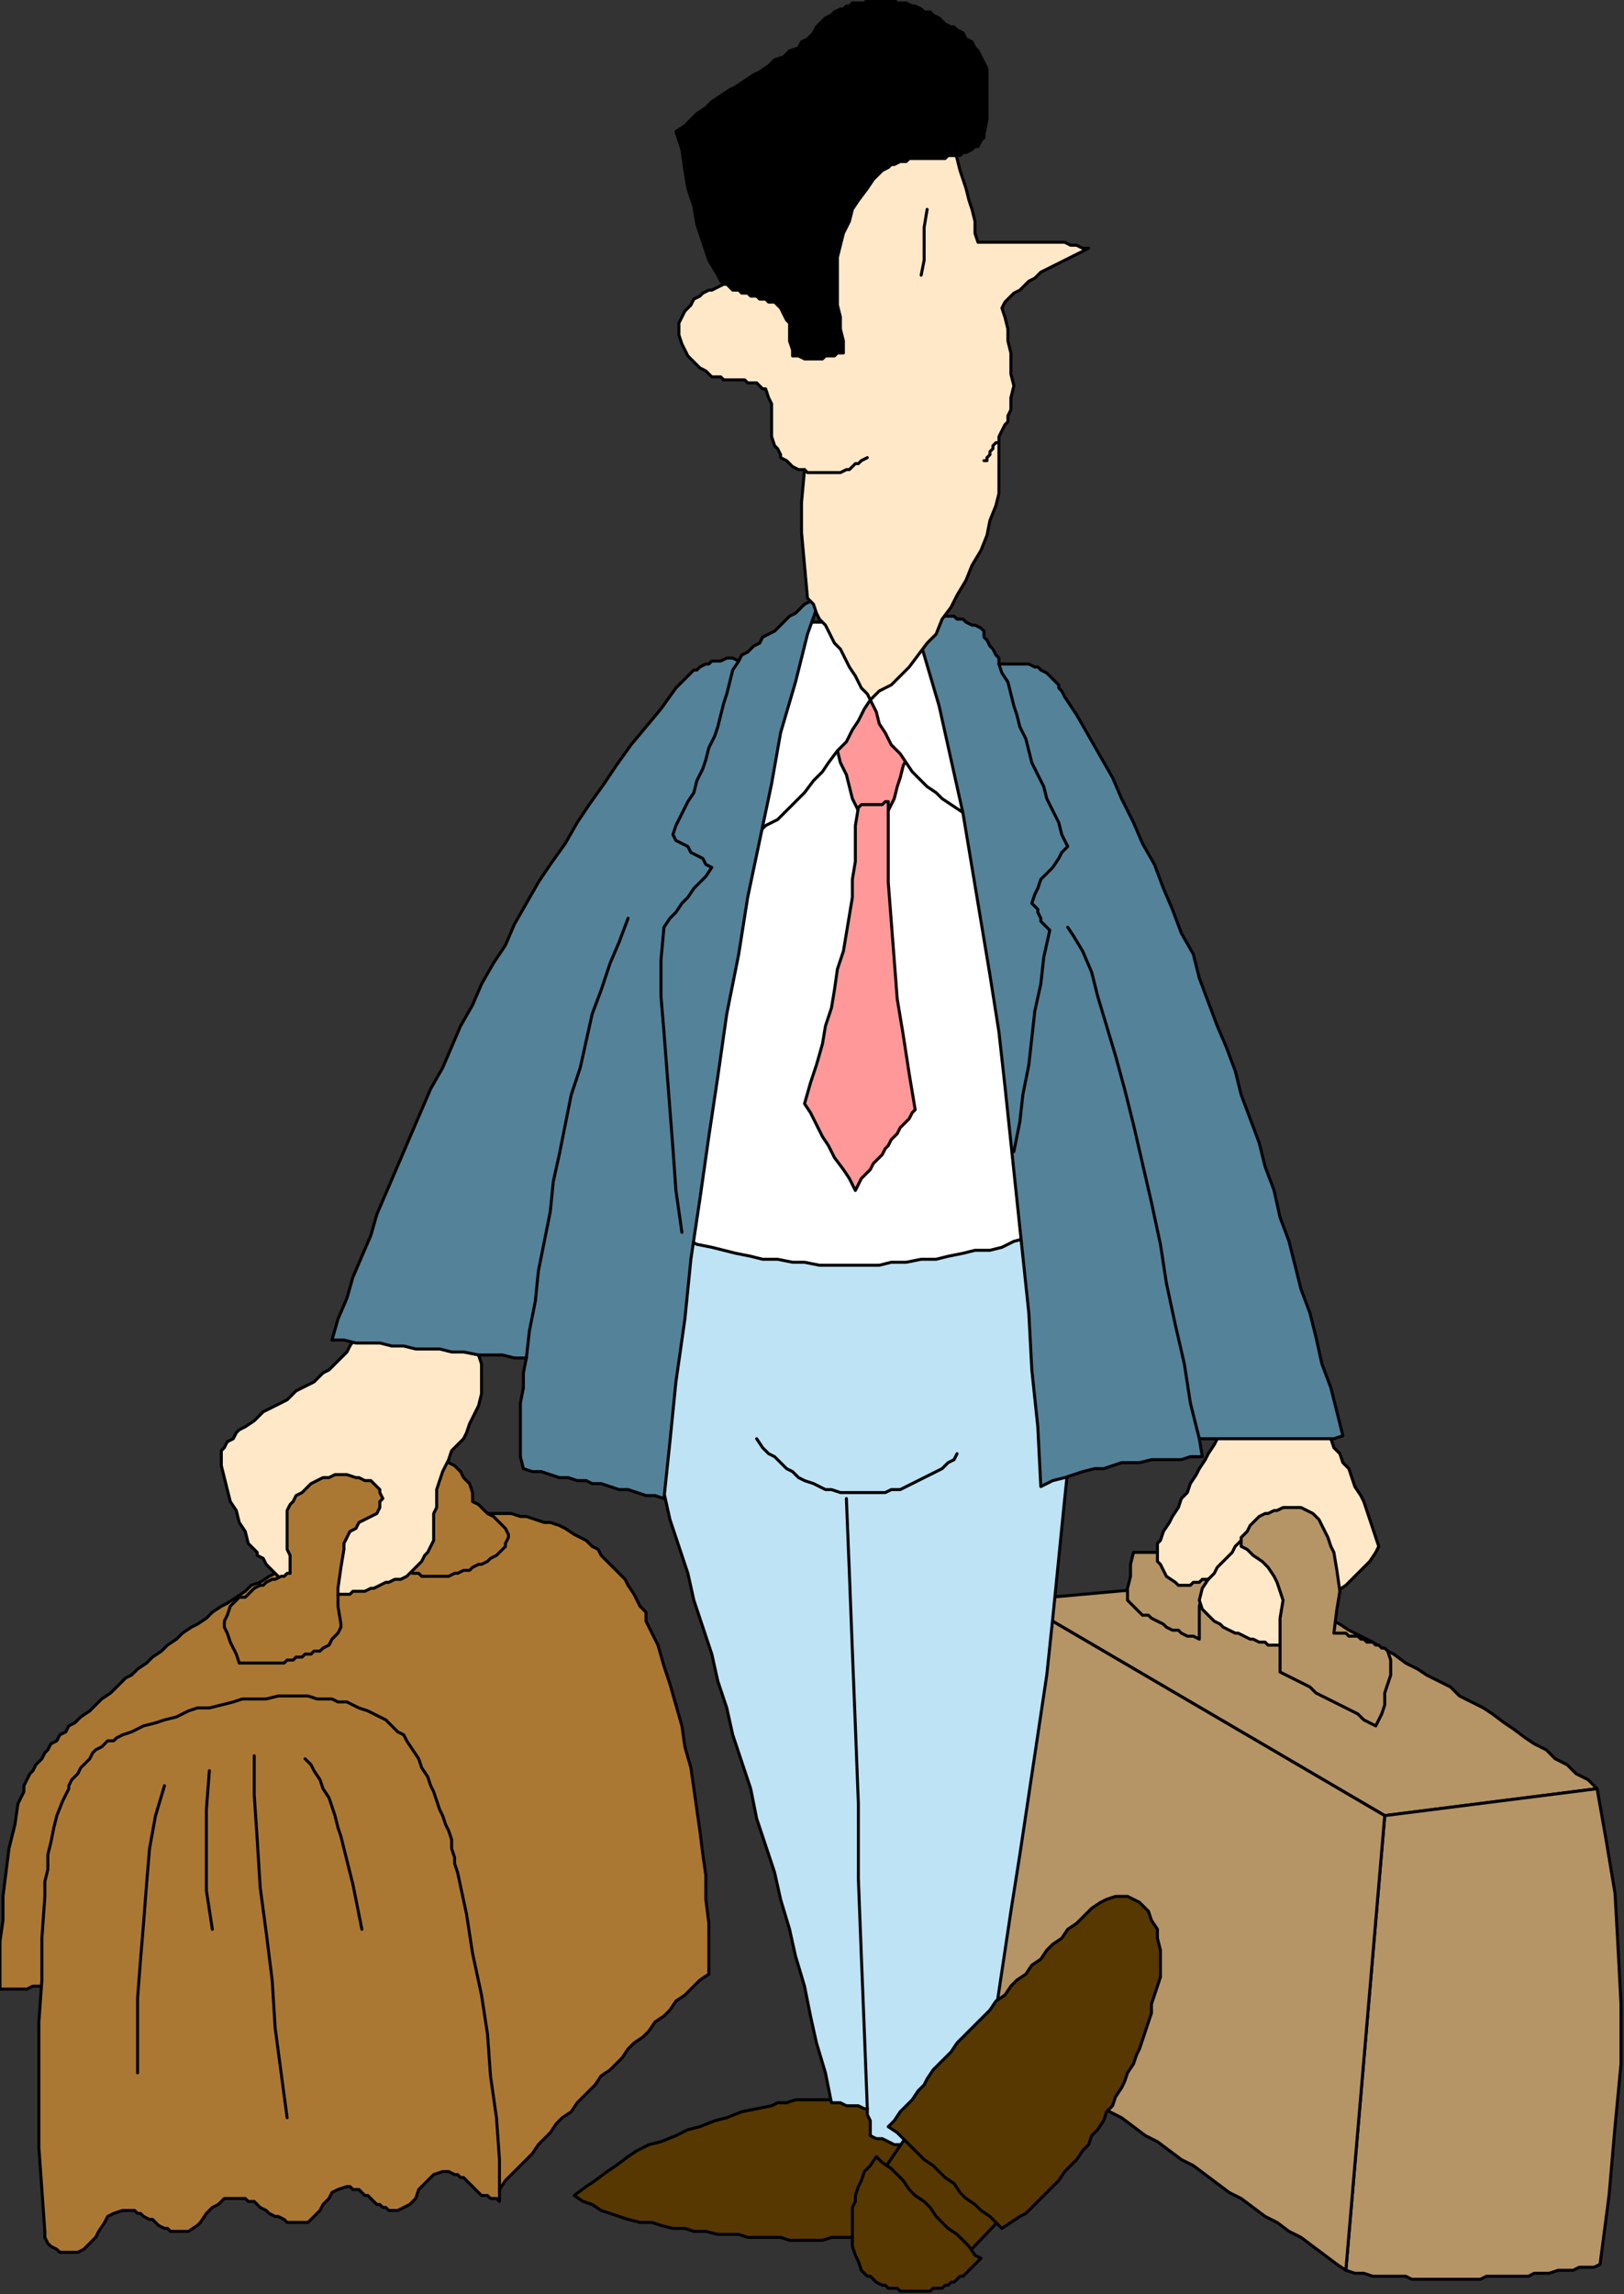
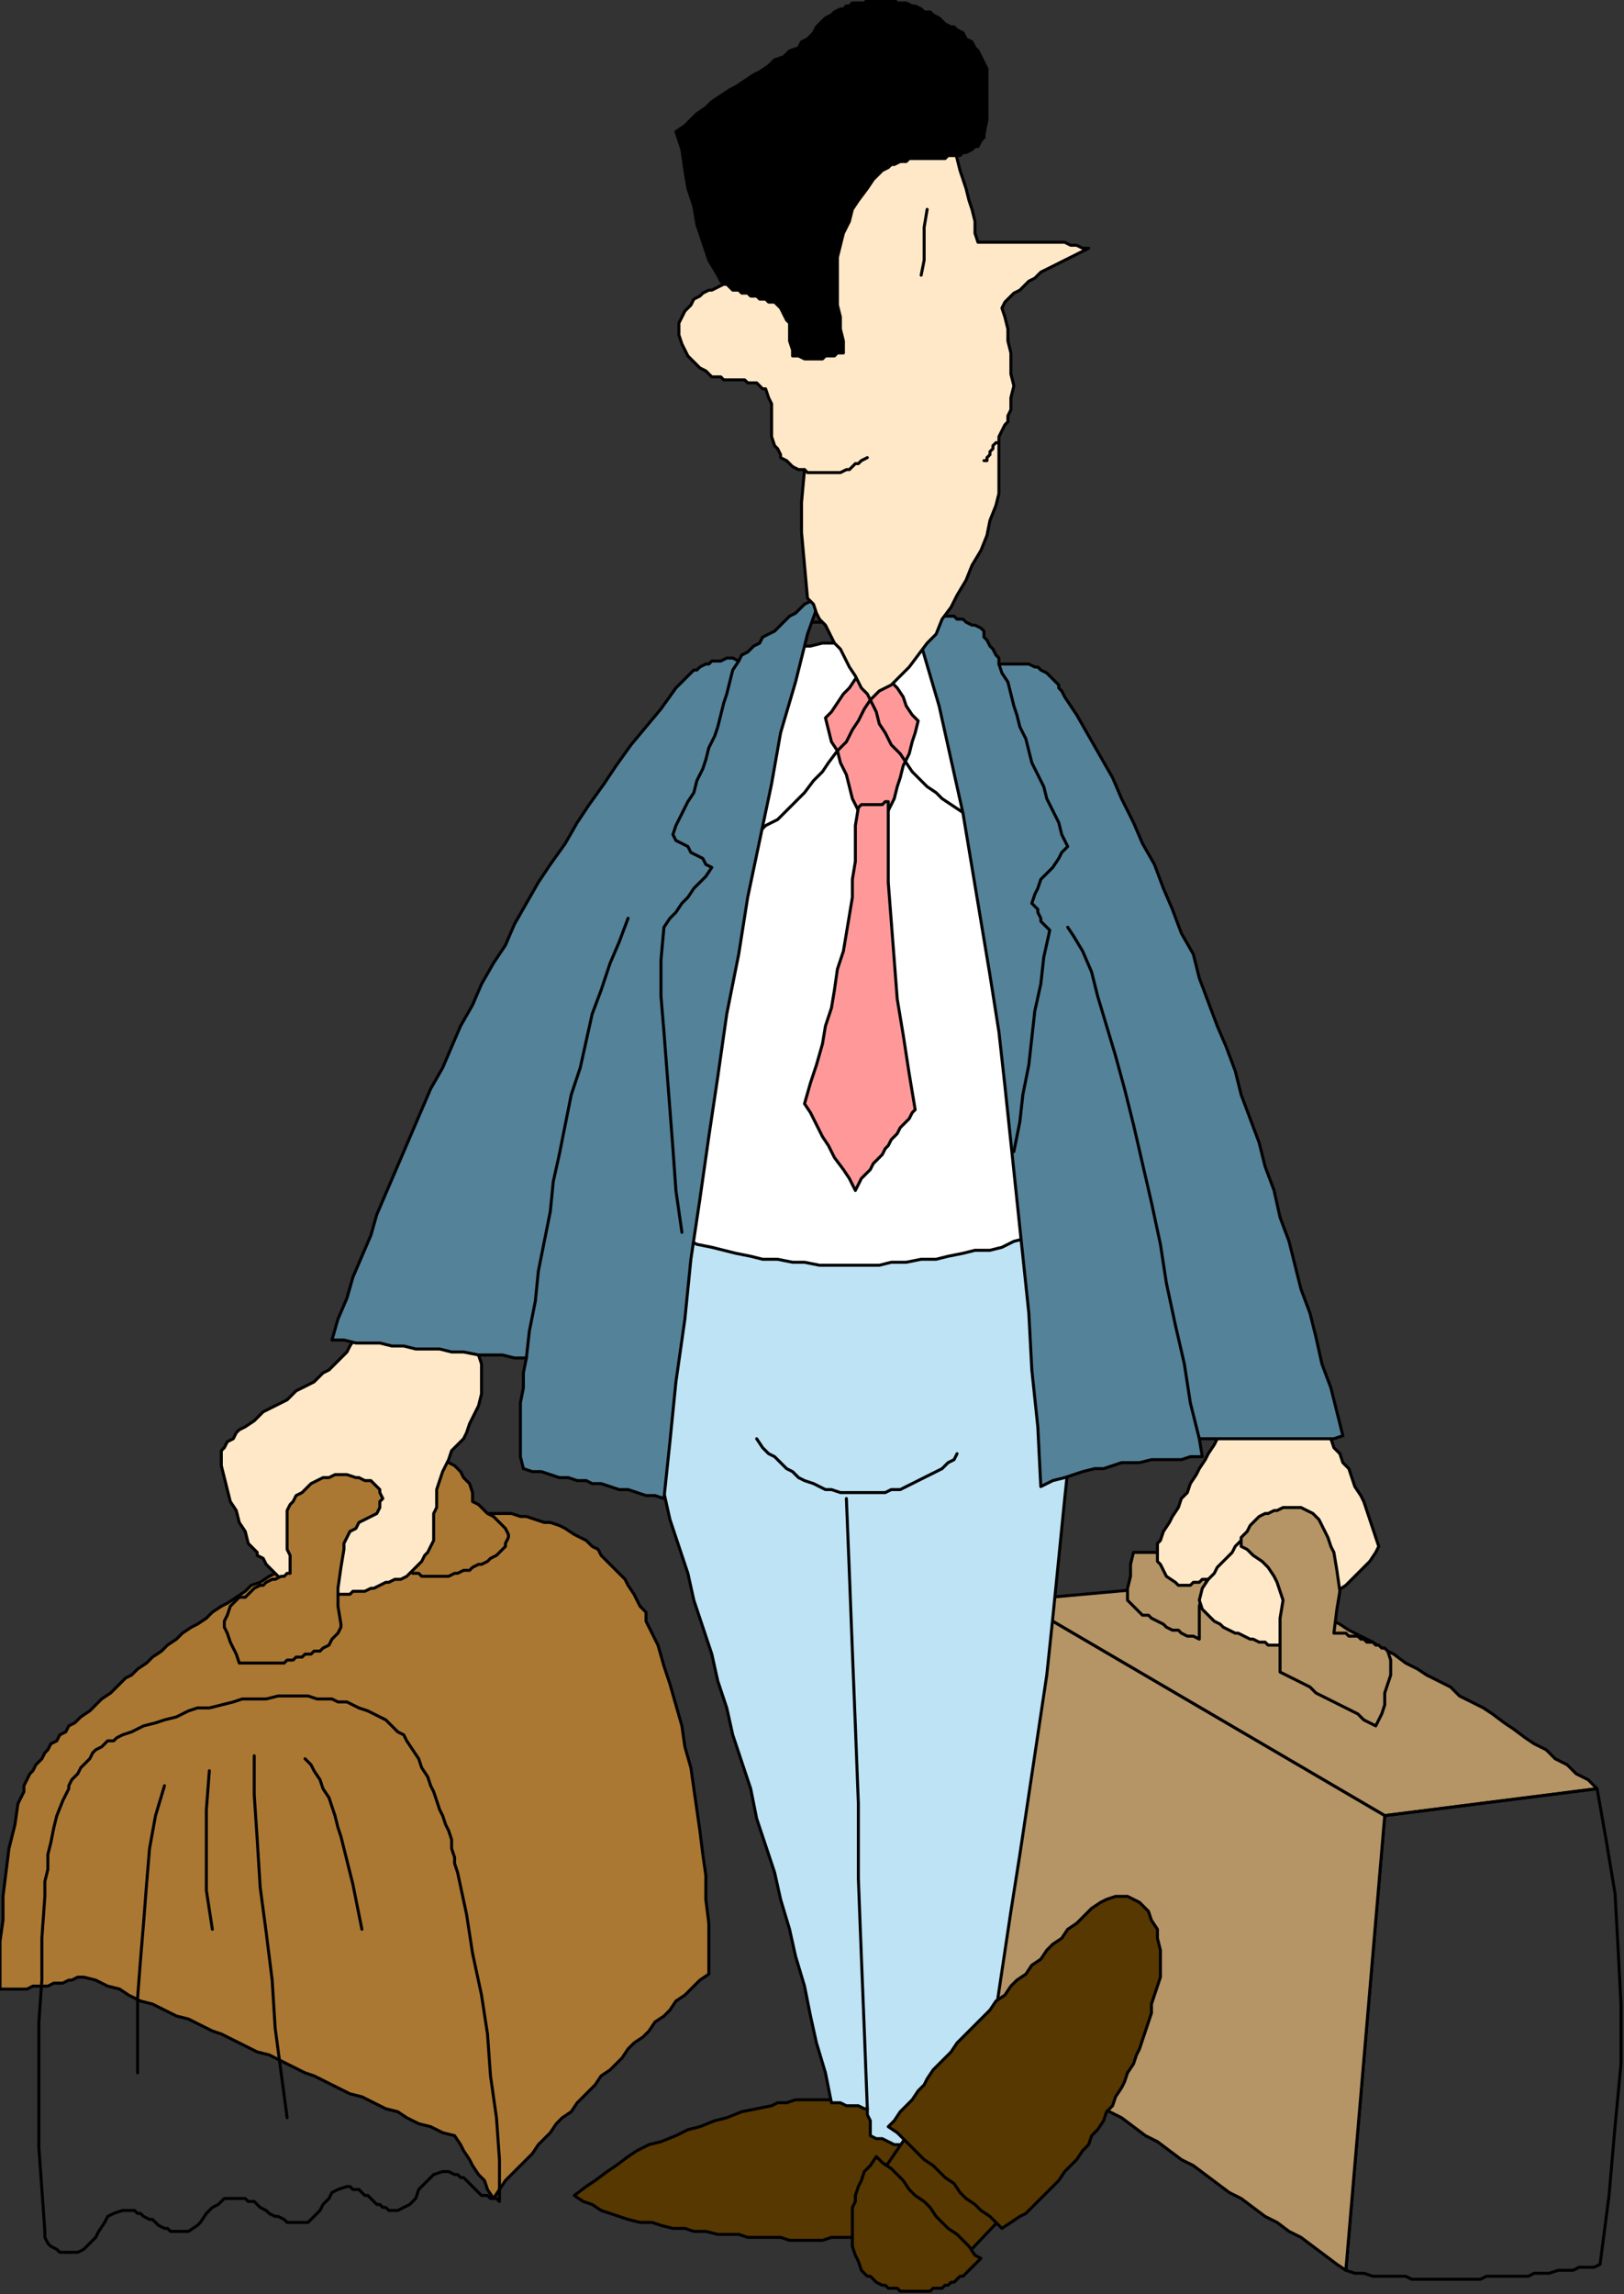
<svg xmlns="http://www.w3.org/2000/svg" xmlns:ns1="http://sodipodi.sourceforge.net/DTD/sodipodi-0.dtd" xmlns:ns2="http://www.inkscape.org/namespaces/inkscape" version="1.0" width="143.669mm" height="202.935mm" id="svg129" ns1:docname="CMEN127.WMF">
  <rect width="100%" height="100%" fill="#333333" stroke="none" />
  <ns1:namedview pagecolor="#ffffff" bordercolor="#666666" borderopacity="1" objecttolerance="10" gridtolerance="10" guidetolerance="10" ns2:pageopacity="0" ns2:pageshadow="2" ns2:window-width="640" ns2:window-height="480" id="namedview131" />
  <defs id="defs3">
    <pattern id="WMFhbasepattern" patternUnits="userSpaceOnUse" width="6" height="6" x="0" y="0" />
  </defs>
  <path style="fill:#b59466;fill-rule:evenodd;fill-opacity:1;stroke:none;" d="  M 534,598   L 463,607   L 340,535   L 418,528   L 421,530   L 425,532   L 429,533   L 433,535   L 436,537   L 440,539   L 444,541   L 448,543   L 451,545   L 455,547   L 459,549   L 462,551   L 466,553   L 470,556   L 474,558   L 477,560   L 481,562   L 485,564   L 488,567   L 492,569   L 496,571   L 499,573   L 503,576   L 506,578   L 510,581   L 513,583   L 517,585   L 520,588   L 524,590   L 527,593   L 531,595   L 534,598  z " id="path5" />
  <path style="fill:none;stroke:#000000;stroke-width:1px;stroke-linecap:round;stroke-linejoin:round;stroke-miterlimit:4;stroke-dasharray:none;stroke-opacity:1;" d="  M 534,598   L 463,607   L 340,535   L 418,528   L 421,530   L 425,532   L 429,533   L 433,535   L 436,537   L 440,539   L 444,541   L 448,543   L 451,545   L 455,547   L 459,549   L 462,551   L 466,553   L 470,556   L 474,558   L 477,560   L 481,562   L 485,564   L 488,567   L 492,569   L 496,571   L 499,573   L 503,576   L 506,578   L 510,581   L 513,583   L 517,585   L 520,588   L 524,590   L 527,593   L 531,595   L 534,598  " id="path7" />
-   <path style="fill:#b59466;fill-rule:evenodd;fill-opacity:1;stroke:none;" d="  M 534,598   L 463,607   L 450,759   L 453,760   L 456,760   L 459,761   L 461,761   L 464,761   L 467,761   L 470,761   L 472,762   L 475,762   L 478,762   L 481,762   L 484,762   L 486,762   L 489,762   L 492,762   L 495,762   L 497,761   L 500,761   L 503,761   L 505,761   L 508,761   L 511,761   L 513,760   L 516,760   L 518,760   L 521,759   L 523,759   L 526,759   L 528,758   L 531,758   L 533,758   L 535,757   L 538,734   L 540,711   L 542,690   L 542,670   L 541,651   L 540,633   L 537,615   L 534,598  z " id="path9" />
  <path style="fill:none;stroke:#000000;stroke-width:1px;stroke-linecap:round;stroke-linejoin:round;stroke-miterlimit:4;stroke-dasharray:none;stroke-opacity:1;" d="  M 534,598   L 463,607   L 450,759   L 453,760   L 456,760   L 459,761   L 461,761   L 464,761   L 467,761   L 470,761   L 472,762   L 475,762   L 478,762   L 481,762   L 484,762   L 486,762   L 489,762   L 492,762   L 495,762   L 497,761   L 500,761   L 503,761   L 505,761   L 508,761   L 511,761   L 513,760   L 516,760   L 518,760   L 521,759   L 523,759   L 526,759   L 528,758   L 531,758   L 533,758   L 535,757   L 538,734   L 540,711   L 542,690   L 542,670   L 541,651   L 540,633   L 537,615   L 534,598  " id="path11" />
-   <path style="fill:#b59466;fill-rule:evenodd;fill-opacity:1;stroke:none;" d="  M 340,535   L 463,607   L 450,759   L 447,757   L 443,754   L 439,751   L 435,748   L 431,746   L 427,743   L 423,741   L 419,738   L 415,735   L 411,733   L 407,730   L 403,727   L 399,724   L 395,722   L 391,719   L 387,716   L 383,714   L 379,711   L 375,708   L 371,706   L 367,703   L 363,700   L 359,697   L 356,694   L 352,691   L 348,689   L 344,686   L 341,683   L 337,680   L 333,677   L 330,674   L 326,671   L 340,535  z " id="path13" />
+   <path style="fill:#b59466;fill-rule:evenodd;fill-opacity:1;stroke:none;" d="  M 340,535   L 463,607   L 450,759   L 447,757   L 443,754   L 439,751   L 435,748   L 431,746   L 427,743   L 423,741   L 419,738   L 415,735   L 411,733   L 407,730   L 403,727   L 399,724   L 395,722   L 387,716   L 383,714   L 379,711   L 375,708   L 371,706   L 367,703   L 363,700   L 359,697   L 356,694   L 352,691   L 348,689   L 344,686   L 341,683   L 337,680   L 333,677   L 330,674   L 326,671   L 340,535  z " id="path13" />
  <path style="fill:none;stroke:#000000;stroke-width:1px;stroke-linecap:round;stroke-linejoin:round;stroke-miterlimit:4;stroke-dasharray:none;stroke-opacity:1;" d="  M 340,535   L 463,607   L 450,759   L 447,757   L 443,754   L 439,751   L 435,748   L 431,746   L 427,743   L 423,741   L 419,738   L 415,735   L 411,733   L 407,730   L 403,727   L 399,724   L 395,722   L 391,719   L 387,716   L 383,714   L 379,711   L 375,708   L 371,706   L 367,703   L 363,700   L 359,697   L 356,694   L 352,691   L 348,689   L 344,686   L 341,683   L 337,680   L 333,677   L 330,674   L 326,671   L 340,535  " id="path15" />
  <path style="fill:#b59466;fill-rule:evenodd;fill-opacity:1;stroke:none;" d="  M 379,519   L 378,523   L 378,527   L 377,531   L 377,535   L 378,536   L 379,537   L 380,538   L 381,539   L 382,540   L 384,540   L 385,541   L 387,542   L 389,543   L 390,544   L 392,545   L 394,545   L 395,546   L 397,547   L 399,547   L 401,548   L 401,544   L 401,540   L 401,537   L 402,533   L 403,530   L 404,526   L 406,523   L 408,519   L 406,519   L 404,519   L 402,519   L 401,519   L 399,519   L 397,519   L 396,519   L 394,519   L 392,519   L 391,519   L 389,519   L 387,519   L 385,519   L 383,519   L 381,519   L 379,519  z " id="path17" />
  <path style="fill:none;stroke:#000000;stroke-width:1px;stroke-linecap:round;stroke-linejoin:round;stroke-miterlimit:4;stroke-dasharray:none;stroke-opacity:1;" d="  M 379,519   L 378,523   L 378,527   L 377,531   L 377,535   L 378,536   L 379,537   L 380,538   L 381,539   L 382,540   L 384,540   L 385,541   L 387,542   L 389,543   L 390,544   L 392,545   L 394,545   L 395,546   L 397,547   L 399,547   L 401,548   L 401,544   L 401,540   L 401,537   L 402,533   L 403,530   L 404,526   L 406,523   L 408,519   L 406,519   L 404,519   L 402,519   L 401,519   L 399,519   L 397,519   L 396,519   L 394,519   L 392,519   L 391,519   L 389,519   L 387,519   L 385,519   L 383,519   L 381,519   L 379,519  " id="path19" />
  <path style="fill:#ffe8c7;fill-rule:evenodd;fill-opacity:1;stroke:none;" d="  M 412,473   L 410,476   L 409,478   L 407,481   L 406,483   L 404,486   L 403,488   L 401,491   L 400,493   L 398,496   L 397,499   L 395,501   L 394,504   L 392,507   L 391,509   L 389,512   L 388,515   L 387,516   L 387,518   L 387,520   L 387,522   L 388,523   L 389,525   L 390,527   L 393,529   L 394,530   L 395,530   L 396,530   L 398,530   L 399,529   L 401,529   L 402,528   L 404,528   L 402,531   L 401,535   L 402,538   L 404,540   L 405,541   L 406,542   L 408,543   L 409,544   L 411,545   L 413,546   L 414,546   L 416,547   L 418,548   L 419,548   L 421,549   L 423,549   L 424,550   L 426,550   L 427,550   L 429,550   L 431,548   L 433,546   L 435,544   L 437,542   L 439,540   L 441,538   L 443,536   L 445,534   L 447,532   L 450,530   L 452,528   L 454,526   L 456,524   L 458,522   L 460,519   L 461,517   L 460,514   L 459,511   L 458,508   L 457,505   L 456,502   L 455,500   L 453,497   L 452,494   L 451,491   L 449,489   L 448,486   L 446,484   L 445,481   L 444,479   L 442,476   L 441,474   L 439,474   L 437,474   L 435,474   L 433,474   L 431,474   L 430,474   L 428,474   L 426,474   L 424,474   L 422,474   L 421,474   L 419,473   L 417,473   L 415,473   L 413,473   L 412,473  z " id="path21" />
  <path style="fill:none;stroke:#000000;stroke-width:1px;stroke-linecap:round;stroke-linejoin:round;stroke-miterlimit:4;stroke-dasharray:none;stroke-opacity:1;" d="  M 412,473   L 410,476   L 409,478   L 407,481   L 406,483   L 404,486   L 403,488   L 401,491   L 400,493   L 398,496   L 397,499   L 395,501   L 394,504   L 392,507   L 391,509   L 389,512   L 388,515   L 387,516   L 387,518   L 387,520   L 387,522   L 388,523   L 389,525   L 390,527   L 393,529   L 394,530   L 395,530   L 396,530   L 398,530   L 399,529   L 401,529   L 402,528   L 404,528   L 402,531   L 401,535   L 402,538   L 404,540   L 405,541   L 406,542   L 408,543   L 409,544   L 411,545   L 413,546   L 414,546   L 416,547   L 418,548   L 419,548   L 421,549   L 423,549   L 424,550   L 426,550   L 427,550   L 429,550   L 431,548   L 433,546   L 435,544   L 437,542   L 439,540   L 441,538   L 443,536   L 445,534   L 447,532   L 450,530   L 452,528   L 454,526   L 456,524   L 458,522   L 460,519   L 461,517   L 460,514   L 459,511   L 458,508   L 457,505   L 456,502   L 455,500   L 453,497   L 452,494   L 451,491   L 449,489   L 448,486   L 446,484   L 445,481   L 444,479   L 442,476   L 441,474   L 439,474   L 437,474   L 435,474   L 433,474   L 431,474   L 430,474   L 428,474   L 426,474   L 424,474   L 422,474   L 421,474   L 419,473   L 417,473   L 415,473   L 413,473   L 412,473  " id="path23" />
  <path style="fill:none;stroke:#000000;stroke-width:1px;stroke-linecap:round;stroke-linejoin:round;stroke-miterlimit:4;stroke-dasharray:none;stroke-opacity:1;" d="  M 421,509   L 420,510   L 419,511   L 418,513   L 416,514   L 415,515   L 414,516   L 413,517   L 412,519   L 411,520   L 410,521   L 409,522   L 408,523   L 407,524   L 406,526   L 405,527   L 404,528  " id="path25" />
  <path style="fill:#b59466;fill-rule:evenodd;fill-opacity:1;stroke:none;" d="  M 460,577   L 462,573   L 463,570   L 463,566   L 464,563   L 465,560   L 465,557   L 465,555   L 464,552   L 463,551   L 463,551   L 462,551   L 461,550   L 460,550   L 459,549   L 458,549   L 457,549   L 456,548   L 455,548   L 454,547   L 452,547   L 451,547   L 450,546   L 448,546   L 446,546   L 447,538   L 448,532   L 447,525   L 446,519   L 445,517   L 444,514   L 443,512   L 442,510   L 441,508   L 439,506   L 437,505   L 435,504   L 433,504   L 431,504   L 429,504   L 427,505   L 426,505   L 424,506   L 423,506   L 421,507   L 420,508   L 419,509   L 418,510   L 417,512   L 416,513   L 415,514   L 415,516   L 415,517   L 417,518   L 419,520   L 422,522   L 424,524   L 426,527   L 427,529   L 428,532   L 429,535   L 428,541   L 428,547   L 428,553   L 428,559   L 430,560   L 432,561   L 434,562   L 436,563   L 438,564   L 440,566   L 442,567   L 444,568   L 446,569   L 448,570   L 450,571   L 452,572   L 454,573   L 456,575   L 458,576   L 460,577  z " id="path27" />
  <path style="fill:none;stroke:#000000;stroke-width:1px;stroke-linecap:round;stroke-linejoin:round;stroke-miterlimit:4;stroke-dasharray:none;stroke-opacity:1;" d="  M 460,577   L 462,573   L 463,570   L 463,566   L 464,563   L 465,560   L 465,557   L 465,555   L 464,552   L 463,551   L 463,551   L 462,551   L 461,550   L 460,550   L 459,549   L 458,549   L 457,549   L 456,548   L 455,548   L 454,547   L 452,547   L 451,547   L 450,546   L 448,546   L 446,546   L 447,538   L 448,532   L 447,525   L 446,519   L 445,517   L 444,514   L 443,512   L 442,510   L 441,508   L 439,506   L 437,505   L 435,504   L 433,504   L 431,504   L 429,504   L 427,505   L 426,505   L 424,506   L 423,506   L 421,507   L 420,508   L 419,509   L 418,510   L 417,512   L 416,513   L 415,514   L 415,516   L 415,517   L 417,518   L 419,520   L 422,522   L 424,524   L 426,527   L 427,529   L 428,532   L 429,535   L 428,541   L 428,547   L 428,553   L 428,559   L 430,560   L 432,561   L 434,562   L 436,563   L 438,564   L 440,566   L 442,567   L 444,568   L 446,569   L 448,570   L 450,571   L 452,572   L 454,573   L 456,575   L 458,576   L 460,577  " id="path29" />
  <path style="fill:#ab7833;fill-rule:evenodd;fill-opacity:1;stroke:none;" d="  M 0,665   L 0,657   L 0,649   L 1,642   L 1,634   L 2,626   L 3,618   L 5,610   L 6,603   L 7,601   L 8,599   L 8,597   L 9,595   L 10,593   L 11,592   L 12,590   L 14,588   L 15,586   L 16,585   L 17,583   L 19,582   L 20,580   L 22,579   L 23,577   L 25,576   L 27,574   L 30,572   L 32,570   L 34,568   L 37,566   L 39,564   L 42,561   L 44,560   L 46,558   L 49,556   L 51,554   L 54,552   L 56,550   L 59,548   L 61,546   L 64,544   L 66,543   L 69,541   L 71,539   L 74,537   L 76,536   L 79,534   L 82,532   L 84,530   L 87,529   L 90,527   L 92,526   L 95,524   L 98,523   L 100,521   L 103,519   L 106,518   L 109,517   L 111,515   L 114,514   L 116,513   L 119,512   L 122,511   L 124,510   L 127,510   L 129,509   L 132,508   L 135,508   L 138,507   L 140,507   L 143,507   L 146,506   L 149,506   L 152,506   L 154,506   L 157,506   L 160,506   L 163,506   L 165,506   L 168,506   L 171,506   L 174,507   L 176,507   L 179,508   L 182,509   L 184,509   L 187,510   L 189,511   L 192,513   L 194,514   L 196,515   L 198,517   L 200,518   L 201,520   L 203,522   L 205,524   L 207,526   L 209,528   L 210,530   L 212,533   L 213,535   L 214,537   L 216,539   L 216,542   L 217,544   L 220,550   L 222,557   L 224,563   L 226,570   L 228,577   L 229,584   L 231,591   L 232,598   L 233,605   L 234,612   L 235,620   L 236,627   L 236,635   L 237,643   L 237,651   L 237,660   L 234,662   L 231,665   L 229,667   L 226,669   L 224,672   L 222,674   L 219,676   L 217,679   L 215,681   L 212,683   L 210,685   L 208,688   L 206,690   L 204,692   L 201,694   L 199,697   L 197,699   L 195,701   L 193,703   L 191,706   L 188,708   L 186,710   L 184,713   L 182,715   L 180,717   L 178,720   L 176,722   L 174,724   L 171,727   L 169,729   L 167,732   L 165,735   L 163,732   L 162,729   L 160,727   L 158,724   L 157,722   L 155,719   L 154,717   L 152,714   L 148,713   L 144,711   L 140,710   L 136,708   L 133,706   L 129,705   L 125,703   L 121,701   L 117,700   L 113,698   L 109,696   L 105,694   L 102,693   L 98,691   L 94,689   L 90,687   L 86,686   L 82,684   L 78,682   L 74,680   L 71,679   L 67,677   L 63,675   L 59,674   L 55,672   L 51,670   L 47,669   L 43,667   L 40,665   L 36,664   L 32,662   L 28,661   L 26,661   L 24,662   L 23,662   L 21,663   L 19,663   L 18,663   L 16,664   L 14,664   L 13,664   L 11,664   L 9,665   L 8,665   L 6,665   L 4,665   L 2,665   L 0,665  z " id="path31" />
  <path style="fill:none;stroke:#000000;stroke-width:1px;stroke-linecap:round;stroke-linejoin:round;stroke-miterlimit:4;stroke-dasharray:none;stroke-opacity:1;" d="  M 0,665   L 0,657   L 0,649   L 1,642   L 1,634   L 2,626   L 3,618   L 5,610   L 6,603   L 7,601   L 8,599   L 8,597   L 9,595   L 10,593   L 11,592   L 12,590   L 14,588   L 15,586   L 16,585   L 17,583   L 19,582   L 20,580   L 22,579   L 23,577   L 25,576   L 27,574   L 30,572   L 32,570   L 34,568   L 37,566   L 39,564   L 42,561   L 44,560   L 46,558   L 49,556   L 51,554   L 54,552   L 56,550   L 59,548   L 61,546   L 64,544   L 66,543   L 69,541   L 71,539   L 74,537   L 76,536   L 79,534   L 82,532   L 84,530   L 87,529   L 90,527   L 92,526   L 95,524   L 98,523   L 100,521   L 103,519   L 106,518   L 109,517   L 111,515   L 114,514   L 116,513   L 119,512   L 122,511   L 124,510   L 127,510   L 129,509   L 132,508   L 135,508   L 138,507   L 140,507   L 143,507   L 146,506   L 149,506   L 152,506   L 154,506   L 157,506   L 160,506   L 163,506   L 165,506   L 168,506   L 171,506   L 174,507   L 176,507   L 179,508   L 182,509   L 184,509   L 187,510   L 189,511   L 192,513   L 194,514   L 196,515   L 198,517   L 200,518   L 201,520   L 203,522   L 205,524   L 207,526   L 209,528   L 210,530   L 212,533   L 213,535   L 214,537   L 216,539   L 216,542   L 217,544   L 220,550   L 222,557   L 224,563   L 226,570   L 228,577   L 229,584   L 231,591   L 232,598   L 233,605   L 234,612   L 235,620   L 236,627   L 236,635   L 237,643   L 237,651   L 237,660   L 234,662   L 231,665   L 229,667   L 226,669   L 224,672   L 222,674   L 219,676   L 217,679   L 215,681   L 212,683   L 210,685   L 208,688   L 206,690   L 204,692   L 201,694   L 199,697   L 197,699   L 195,701   L 193,703   L 191,706   L 188,708   L 186,710   L 184,713   L 182,715   L 180,717   L 178,720   L 176,722   L 174,724   L 171,727   L 169,729   L 167,732   L 165,735   L 163,732   L 162,729   L 160,727   L 158,724   L 157,722   L 155,719   L 154,717   L 152,714   L 148,713   L 144,711   L 140,710   L 136,708   L 133,706   L 129,705   L 125,703   L 121,701   L 117,700   L 113,698   L 109,696   L 105,694   L 102,693   L 98,691   L 94,689   L 90,687   L 86,686   L 82,684   L 78,682   L 74,680   L 71,679   L 67,677   L 63,675   L 59,674   L 55,672   L 51,670   L 47,669   L 43,667   L 40,665   L 36,664   L 32,662   L 28,661   L 26,661   L 24,662   L 23,662   L 21,663   L 19,663   L 18,663   L 16,664   L 14,664   L 13,664   L 11,664   L 9,665   L 8,665   L 6,665   L 4,665   L 2,665   L 0,665  " id="path33" />
-   <path style="fill:#ab7833;fill-rule:evenodd;fill-opacity:1;stroke:none;" d="  M 167,736   L 166,735   L 164,735   L 163,734   L 161,734   L 160,733   L 159,732   L 158,731   L 157,730   L 156,729   L 155,728   L 154,728   L 153,727   L 152,727   L 150,726   L 149,726   L 148,726   L 145,727   L 144,728   L 142,730   L 140,732   L 139,735   L 137,737   L 135,738   L 133,739   L 132,739   L 130,739   L 129,738   L 128,738   L 127,737   L 126,737   L 125,736   L 124,735   L 123,734   L 122,734   L 121,733   L 120,732   L 119,732   L 118,732   L 117,731   L 116,731   L 113,732   L 111,733   L 110,735   L 108,737   L 107,739   L 105,741   L 103,743   L 101,743   L 99,743   L 98,743   L 96,743   L 95,742   L 93,741   L 92,741   L 90,740   L 89,739   L 87,738   L 86,737   L 85,736   L 83,736   L 82,735   L 80,735   L 79,735   L 77,735   L 75,735   L 73,737   L 71,738   L 69,740   L 67,743   L 66,744   L 63,746   L 61,746   L 60,746   L 58,746   L 57,746   L 56,745   L 55,745   L 53,744   L 52,743   L 51,742   L 50,742   L 48,741   L 47,740   L 46,740   L 45,739   L 43,739   L 42,739   L 41,739   L 38,740   L 36,741   L 35,743   L 33,746   L 32,748   L 30,750   L 28,752   L 26,753   L 24,753   L 22,753   L 20,753   L 19,752   L 17,751   L 16,750   L 15,748   L 15,746   L 14,732   L 13,718   L 13,704   L 13,690   L 13,676   L 14,662   L 14,648   L 15,634   L 15,629   L 16,625   L 16,620   L 17,616   L 18,611   L 19,607   L 21,602   L 23,598   L 23,597   L 24,595   L 25,594   L 26,593   L 27,591   L 28,590   L 29,589   L 30,588   L 31,586   L 32,585   L 34,584   L 35,583   L 36,582   L 38,582   L 39,581   L 41,580   L 44,579   L 48,577   L 52,576   L 55,575   L 59,574   L 63,572   L 66,571   L 70,571   L 74,570   L 78,569   L 81,568   L 85,568   L 89,568   L 93,567   L 97,567   L 101,567   L 103,567   L 106,568   L 108,568   L 111,568   L 113,569   L 116,569   L 118,570   L 120,571   L 123,572   L 125,573   L 127,574   L 129,575   L 131,577   L 133,579   L 135,580   L 136,582   L 138,585   L 140,588   L 141,591   L 143,594   L 144,597   L 145,599   L 146,602   L 147,605   L 148,607   L 149,610   L 150,612   L 151,615   L 151,618   L 152,621   L 152,623   L 153,626   L 156,640   L 158,653   L 161,667   L 163,680   L 164,694   L 166,708   L 167,722   L 167,736  z " id="path35" />
  <path style="fill:none;stroke:#000000;stroke-width:1px;stroke-linecap:round;stroke-linejoin:round;stroke-miterlimit:4;stroke-dasharray:none;stroke-opacity:1;" d="  M 167,736   L 166,735   L 164,735   L 163,734   L 161,734   L 160,733   L 159,732   L 158,731   L 157,730   L 156,729   L 155,728   L 154,728   L 153,727   L 152,727   L 150,726   L 149,726   L 148,726   L 145,727   L 144,728   L 142,730   L 140,732   L 139,735   L 137,737   L 135,738   L 133,739   L 132,739   L 130,739   L 129,738   L 128,738   L 127,737   L 126,737   L 125,736   L 124,735   L 123,734   L 122,734   L 121,733   L 120,732   L 119,732   L 118,732   L 117,731   L 116,731   L 113,732   L 111,733   L 110,735   L 108,737   L 107,739   L 105,741   L 103,743   L 101,743   L 99,743   L 98,743   L 96,743   L 95,742   L 93,741   L 92,741   L 90,740   L 89,739   L 87,738   L 86,737   L 85,736   L 83,736   L 82,735   L 80,735   L 79,735   L 77,735   L 75,735   L 73,737   L 71,738   L 69,740   L 67,743   L 66,744   L 63,746   L 61,746   L 60,746   L 58,746   L 57,746   L 56,745   L 55,745   L 53,744   L 52,743   L 51,742   L 50,742   L 48,741   L 47,740   L 46,740   L 45,739   L 43,739   L 42,739   L 41,739   L 38,740   L 36,741   L 35,743   L 33,746   L 32,748   L 30,750   L 28,752   L 26,753   L 24,753   L 22,753   L 20,753   L 19,752   L 17,751   L 16,750   L 15,748   L 15,746   L 14,732   L 13,718   L 13,704   L 13,690   L 13,676   L 14,662   L 14,648   L 15,634   L 15,629   L 16,625   L 16,620   L 17,616   L 18,611   L 19,607   L 21,602   L 23,598   L 23,597   L 24,595   L 25,594   L 26,593   L 27,591   L 28,590   L 29,589   L 30,588   L 31,586   L 32,585   L 34,584   L 35,583   L 36,582   L 38,582   L 39,581   L 41,580   L 44,579   L 48,577   L 52,576   L 55,575   L 59,574   L 63,572   L 66,571   L 70,571   L 74,570   L 78,569   L 81,568   L 85,568   L 89,568   L 93,567   L 97,567   L 101,567   L 103,567   L 106,568   L 108,568   L 111,568   L 113,569   L 116,569   L 118,570   L 120,571   L 123,572   L 125,573   L 127,574   L 129,575   L 131,577   L 133,579   L 135,580   L 136,582   L 138,585   L 140,588   L 141,591   L 143,594   L 144,597   L 145,599   L 146,602   L 147,605   L 148,607   L 149,610   L 150,612   L 151,615   L 151,618   L 152,621   L 152,623   L 153,626   L 156,640   L 158,653   L 161,667   L 163,680   L 164,694   L 166,708   L 167,722   L 167,736  " id="path37" />
  <path style="fill:none;stroke:#000000;stroke-width:1px;stroke-linecap:round;stroke-linejoin:round;stroke-miterlimit:4;stroke-dasharray:none;stroke-opacity:1;" d="  M 102,588   L 104,590   L 105,592   L 107,595   L 108,598   L 110,601   L 111,604   L 112,607   L 113,611   L 114,614   L 115,618   L 116,622   L 117,626   L 118,630   L 119,635   L 120,640   L 121,645  " id="path39" />
  <path style="fill:none;stroke:#000000;stroke-width:1px;stroke-linecap:round;stroke-linejoin:round;stroke-miterlimit:4;stroke-dasharray:none;stroke-opacity:1;" d="  M 85,587   L 85,600   L 86,615   L 87,631   L 89,646   L 91,662   L 92,678   L 94,693   L 96,708  " id="path41" />
  <path style="fill:none;stroke:#000000;stroke-width:1px;stroke-linecap:round;stroke-linejoin:round;stroke-miterlimit:4;stroke-dasharray:none;stroke-opacity:1;" d="  M 70,592   L 69,605   L 69,619   L 69,632   L 71,645  " id="path43" />
  <path style="fill:none;stroke:#000000;stroke-width:1px;stroke-linecap:round;stroke-linejoin:round;stroke-miterlimit:4;stroke-dasharray:none;stroke-opacity:1;" d="  M 55,597   L 52,607   L 50,618   L 49,630   L 48,643   L 47,655   L 46,668   L 46,681   L 46,693  " id="path45" />
  <path style="fill:#ab7833;fill-rule:evenodd;fill-opacity:1;stroke:none;" d="  M 170,513   L 169,511   L 168,510   L 166,508   L 165,507   L 163,506   L 161,504   L 160,503   L 158,502   L 158,499   L 157,496   L 155,494   L 154,492   L 152,490   L 150,489   L 148,488   L 146,487   L 144,488   L 143,489   L 141,490   L 140,491   L 138,492   L 137,493   L 135,494   L 134,495   L 133,499   L 133,502   L 132,505   L 132,508   L 131,511   L 131,514   L 130,517   L 130,520   L 131,521   L 132,522   L 133,523   L 135,524   L 136,525   L 137,525   L 138,526   L 140,526   L 141,527   L 142,527   L 144,527   L 145,527   L 146,527   L 147,527   L 149,527   L 150,527   L 152,526   L 153,526   L 155,525   L 157,525   L 158,524   L 160,523   L 161,523   L 163,522   L 164,521   L 166,520   L 167,519   L 168,518   L 169,517   L 169,516   L 170,514   L 170,513  z " id="path47" />
  <path style="fill:none;stroke:#000000;stroke-width:1px;stroke-linecap:round;stroke-linejoin:round;stroke-miterlimit:4;stroke-dasharray:none;stroke-opacity:1;" d="  M 170,513   L 169,511   L 168,510   L 166,508   L 165,507   L 163,506   L 161,504   L 160,503   L 158,502   L 158,499   L 157,496   L 155,494   L 154,492   L 152,490   L 150,489   L 148,488   L 146,487   L 144,488   L 143,489   L 141,490   L 140,491   L 138,492   L 137,493   L 135,494   L 134,495   L 133,499   L 133,502   L 132,505   L 132,508   L 131,511   L 131,514   L 130,517   L 130,520   L 131,521   L 132,522   L 133,523   L 135,524   L 136,525   L 137,525   L 138,526   L 140,526   L 141,527   L 142,527   L 144,527   L 145,527   L 146,527   L 147,527   L 149,527   L 150,527   L 152,526   L 153,526   L 155,525   L 157,525   L 158,524   L 160,523   L 161,523   L 163,522   L 164,521   L 166,520   L 167,519   L 168,518   L 169,517   L 169,516   L 170,514   L 170,513  " id="path49" />
  <path style="fill:#ffe8c7;fill-rule:evenodd;fill-opacity:1;stroke:none;" d="  M 123,440   L 122,442   L 120,445   L 119,447   L 117,450   L 116,452   L 114,454   L 112,456   L 110,458   L 108,459   L 106,461   L 105,462   L 103,463   L 101,464   L 99,465   L 97,467   L 96,468   L 94,469   L 92,470   L 90,471   L 88,472   L 86,474   L 85,475   L 82,477   L 80,478   L 79,479   L 78,481   L 76,482   L 75,484   L 74,485   L 74,487   L 74,488   L 74,490   L 75,494   L 76,498   L 77,502   L 79,505   L 80,509   L 82,512   L 83,516   L 86,519   L 86,520   L 88,521   L 89,523   L 90,524   L 91,525   L 92,526   L 93,527   L 95,528   L 96,529   L 97,530   L 99,531   L 100,531   L 102,532   L 103,532   L 105,533   L 106,533   L 108,533   L 110,533   L 111,533   L 113,533   L 115,533   L 117,533   L 118,532   L 120,532   L 122,532   L 124,531   L 125,531   L 127,530   L 129,529   L 130,529   L 132,528   L 134,528   L 136,527   L 137,526   L 139,524   L 141,522   L 142,520   L 143,519   L 144,517   L 145,515   L 145,512   L 145,509   L 145,506   L 146,504   L 146,501   L 146,498   L 147,495   L 148,492   L 149,490   L 150,488   L 151,485   L 153,483   L 155,481   L 156,479   L 157,476   L 158,474   L 160,470   L 161,466   L 161,463   L 161,459   L 161,456   L 160,453   L 159,449   L 157,446   L 155,446   L 153,445   L 151,445   L 149,444   L 147,444   L 144,444   L 142,443   L 140,443   L 138,442   L 136,442   L 134,442   L 132,441   L 130,441   L 127,441   L 125,440   L 123,440  z " id="path51" />
  <path style="fill:none;stroke:#000000;stroke-width:1px;stroke-linecap:round;stroke-linejoin:round;stroke-miterlimit:4;stroke-dasharray:none;stroke-opacity:1;" d="  M 123,440   L 122,442   L 120,445   L 119,447   L 117,450   L 116,452   L 114,454   L 112,456   L 110,458   L 108,459   L 106,461   L 105,462   L 103,463   L 101,464   L 99,465   L 97,467   L 96,468   L 94,469   L 92,470   L 90,471   L 88,472   L 86,474   L 85,475   L 82,477   L 80,478   L 79,479   L 78,481   L 76,482   L 75,484   L 74,485   L 74,487   L 74,488   L 74,490   L 75,494   L 76,498   L 77,502   L 79,505   L 80,509   L 82,512   L 83,516   L 86,519   L 86,520   L 88,521   L 89,523   L 90,524   L 91,525   L 92,526   L 93,527   L 95,528   L 96,529   L 97,530   L 99,531   L 100,531   L 102,532   L 103,532   L 105,533   L 106,533   L 108,533   L 110,533   L 111,533   L 113,533   L 115,533   L 117,533   L 118,532   L 120,532   L 122,532   L 124,531   L 125,531   L 127,530   L 129,529   L 130,529   L 132,528   L 134,528   L 136,527   L 137,526   L 139,524   L 141,522   L 142,520   L 143,519   L 144,517   L 145,515   L 145,512   L 145,509   L 145,506   L 146,504   L 146,501   L 146,498   L 147,495   L 148,492   L 149,490   L 150,488   L 151,485   L 153,483   L 155,481   L 156,479   L 157,476   L 158,474   L 160,470   L 161,466   L 161,463   L 161,459   L 161,456   L 160,453   L 159,449   L 157,446   L 155,446   L 153,445   L 151,445   L 149,444   L 147,444   L 144,444   L 142,443   L 140,443   L 138,442   L 136,442   L 134,442   L 132,441   L 130,441   L 127,441   L 125,440   L 123,440  " id="path53" />
  <path style="fill:#ab7833;fill-rule:evenodd;fill-opacity:1;stroke:none;" d="  M 126,506   L 127,504   L 127,502   L 128,501   L 127,499   L 127,498   L 126,497   L 125,496   L 124,495   L 122,495   L 120,494   L 119,494   L 116,493   L 114,493   L 112,493   L 110,494   L 108,494   L 106,495   L 104,496   L 103,497   L 101,499   L 99,500   L 98,502   L 97,503   L 96,505   L 96,508   L 96,510   L 96,513   L 96,515   L 96,518   L 97,520   L 97,523   L 97,526   L 96,526   L 95,527   L 94,527   L 92,528   L 91,528   L 89,529   L 88,530   L 87,530   L 85,531   L 84,532   L 83,533   L 82,534   L 80,534   L 79,535   L 78,536   L 77,537   L 76,540   L 75,542   L 75,544   L 76,546   L 77,549   L 78,551   L 79,553   L 80,556   L 82,556   L 83,556   L 85,556   L 87,556   L 88,556   L 90,556   L 91,556   L 93,556   L 95,556   L 96,555   L 98,555   L 99,554   L 101,554   L 102,553   L 104,553   L 105,552   L 107,552   L 108,551   L 110,550   L 111,548   L 112,547   L 113,546   L 114,544   L 114,543   L 113,537   L 113,531   L 114,524   L 115,518   L 115,516   L 116,514   L 117,512   L 119,511   L 120,509   L 122,508   L 124,507   L 126,506  z " id="path55" />
  <path style="fill:none;stroke:#000000;stroke-width:1px;stroke-linecap:round;stroke-linejoin:round;stroke-miterlimit:4;stroke-dasharray:none;stroke-opacity:1;" d="  M 126,506   L 127,504   L 127,502   L 128,501   L 127,499   L 127,498   L 126,497   L 125,496   L 124,495   L 122,495   L 120,494   L 119,494   L 116,493   L 114,493   L 112,493   L 110,494   L 108,494   L 106,495   L 104,496   L 103,497   L 101,499   L 99,500   L 98,502   L 97,503   L 96,505   L 96,508   L 96,510   L 96,513   L 96,515   L 96,518   L 97,520   L 97,523   L 97,526   L 96,526   L 95,527   L 94,527   L 92,528   L 91,528   L 89,529   L 88,530   L 87,530   L 85,531   L 84,532   L 83,533   L 82,534   L 80,534   L 79,535   L 78,536   L 77,537   L 76,540   L 75,542   L 75,544   L 76,546   L 77,549   L 78,551   L 79,553   L 80,556   L 82,556   L 83,556   L 85,556   L 87,556   L 88,556   L 90,556   L 91,556   L 93,556   L 95,556   L 96,555   L 98,555   L 99,554   L 101,554   L 102,553   L 104,553   L 105,552   L 107,552   L 108,551   L 110,550   L 111,548   L 112,547   L 113,546   L 114,544   L 114,543   L 113,537   L 113,531   L 114,524   L 115,518   L 115,516   L 116,514   L 117,512   L 119,511   L 120,509   L 122,508   L 124,507   L 126,506  " id="path57" />
  <path style="fill:#573800;fill-rule:evenodd;fill-opacity:1;stroke:none;" d="  M 303,703   L 301,703   L 299,702   L 296,702   L 293,702   L 291,702   L 288,702   L 285,702   L 282,702   L 279,702   L 276,702   L 272,702   L 269,702   L 266,702   L 263,703   L 260,703   L 258,704   L 253,705   L 248,706   L 243,708   L 239,709   L 234,711   L 230,712   L 226,714   L 221,716   L 217,717   L 213,719   L 210,721   L 206,724   L 203,726   L 199,729   L 196,731   L 192,734   L 195,736   L 198,737   L 201,739   L 204,740   L 207,741   L 210,742   L 214,743   L 218,743   L 221,744   L 225,745   L 229,745   L 232,746   L 236,746   L 240,747   L 243,747   L 247,747   L 250,748   L 254,748   L 257,748   L 261,748   L 264,749   L 268,749   L 271,749   L 275,749   L 278,748   L 282,748   L 285,748   L 288,748   L 292,748   L 295,747   L 298,747   L 301,747   L 302,736   L 302,725   L 303,714   L 303,703  z " id="path59" />
  <path style="fill:none;stroke:#000000;stroke-width:1px;stroke-linecap:round;stroke-linejoin:round;stroke-miterlimit:4;stroke-dasharray:none;stroke-opacity:1;" d="  M 303,703   L 301,703   L 299,702   L 296,702   L 293,702   L 291,702   L 288,702   L 285,702   L 282,702   L 279,702   L 276,702   L 272,702   L 269,702   L 266,702   L 263,703   L 260,703   L 258,704   L 253,705   L 248,706   L 243,708   L 239,709   L 234,711   L 230,712   L 226,714   L 221,716   L 217,717   L 213,719   L 210,721   L 206,724   L 203,726   L 199,729   L 196,731   L 192,734   L 195,736   L 198,737   L 201,739   L 204,740   L 207,741   L 210,742   L 214,743   L 218,743   L 221,744   L 225,745   L 229,745   L 232,746   L 236,746   L 240,747   L 243,747   L 247,747   L 250,748   L 254,748   L 257,748   L 261,748   L 264,749   L 268,749   L 271,749   L 275,749   L 278,748   L 282,748   L 285,748   L 288,748   L 292,748   L 295,747   L 298,747   L 301,747   L 302,736   L 302,725   L 303,714   L 303,703  " id="path61" />
  <path style="fill:#bde3f5;fill-rule:evenodd;fill-opacity:1;stroke:none;" d="  M 197,409   L 202,409   L 208,409   L 213,409   L 218,408   L 223,408   L 229,408   L 234,408   L 239,407   L 245,407   L 250,407   L 255,407   L 260,407   L 266,406   L 271,406   L 276,406   L 281,406   L 287,405   L 292,405   L 297,405   L 303,404   L 308,404   L 313,404   L 318,404   L 323,403   L 329,403   L 334,403   L 339,403   L 345,403   L 350,402   L 355,402   L 360,402   L 366,401   L 364,422   L 362,442   L 360,462   L 358,482   L 356,501   L 354,521   L 352,541   L 350,560   L 347,580   L 344,600   L 341,620   L 338,639   L 335,659   L 332,679   L 328,700   L 324,720   L 322,720   L 320,720   L 318,720   L 316,720   L 314,719   L 312,719   L 310,719   L 307,719   L 305,718   L 303,718   L 301,717   L 299,717   L 297,716   L 295,715   L 293,715   L 291,714   L 291,712   L 291,709   L 290,707   L 290,705   L 289,705   L 287,704   L 286,704   L 284,704   L 283,704   L 281,703   L 280,703   L 278,703   L 276,693   L 273,683   L 271,674   L 269,664   L 266,654   L 264,645   L 261,635   L 259,626   L 256,617   L 253,608   L 251,598   L 248,589   L 245,580   L 243,571   L 240,562   L 238,553   L 235,544   L 232,535   L 230,526   L 227,517   L 224,508   L 222,499   L 219,490   L 217,481   L 214,472   L 211,463   L 209,454   L 207,445   L 204,436   L 202,427   L 199,418   L 197,409  z " id="path63" />
  <path style="fill:none;stroke:#000000;stroke-width:1px;stroke-linecap:round;stroke-linejoin:round;stroke-miterlimit:4;stroke-dasharray:none;stroke-opacity:1;" d="  M 197,409   L 202,409   L 208,409   L 213,409   L 218,408   L 223,408   L 229,408   L 234,408   L 239,407   L 245,407   L 250,407   L 255,407   L 260,407   L 266,406   L 271,406   L 276,406   L 281,406   L 287,405   L 292,405   L 297,405   L 303,404   L 308,404   L 313,404   L 318,404   L 323,403   L 329,403   L 334,403   L 339,403   L 345,403   L 350,402   L 355,402   L 360,402   L 366,401   L 364,422   L 362,442   L 360,462   L 358,482   L 356,501   L 354,521   L 352,541   L 350,560   L 347,580   L 344,600   L 341,620   L 338,639   L 335,659   L 332,679   L 328,700   L 324,720   L 322,720   L 320,720   L 318,720   L 316,720   L 314,719   L 312,719   L 310,719   L 307,719   L 305,718   L 303,718   L 301,717   L 299,717   L 297,716   L 295,715   L 293,715   L 291,714   L 291,712   L 291,709   L 290,707   L 290,705   L 289,705   L 287,704   L 286,704   L 284,704   L 283,704   L 281,703   L 280,703   L 278,703   L 276,693   L 273,683   L 271,674   L 269,664   L 266,654   L 264,645   L 261,635   L 259,626   L 256,617   L 253,608   L 251,598   L 248,589   L 245,580   L 243,571   L 240,562   L 238,553   L 235,544   L 232,535   L 230,526   L 227,517   L 224,508   L 222,499   L 219,490   L 217,481   L 214,472   L 211,463   L 209,454   L 207,445   L 204,436   L 202,427   L 199,418   L 197,409  " id="path65" />
  <path style="fill:none;stroke:#000000;stroke-width:1px;stroke-linecap:round;stroke-linejoin:round;stroke-miterlimit:4;stroke-dasharray:none;stroke-opacity:1;" d="  M 283,501   L 284,526   L 285,552   L 286,577   L 287,603   L 287,628   L 288,654   L 289,679   L 290,705  " id="path67" />
  <path style="fill:none;stroke:#000000;stroke-width:1px;stroke-linecap:round;stroke-linejoin:round;stroke-miterlimit:4;stroke-dasharray:none;stroke-opacity:1;" d="  M 253,481   L 255,484   L 257,486   L 259,487   L 261,489   L 263,491   L 265,492   L 267,494   L 269,495   L 272,496   L 274,497   L 276,498   L 278,498   L 281,499   L 283,499   L 285,499   L 287,499   L 290,499   L 292,499   L 294,499   L 296,499   L 298,498   L 301,498   L 303,497   L 305,496   L 307,495   L 309,494   L 311,493   L 313,492   L 315,491   L 317,489   L 319,488   L 320,486  " id="path69" />
  <path style="fill:#573800;fill-rule:evenodd;fill-opacity:1;stroke:none;" d="  M 341,735   L 322,755   L 293,729   L 306,710   L 341,735  z " id="path71" />
  <path style="fill:none;stroke:#000000;stroke-width:1px;stroke-linecap:round;stroke-linejoin:round;stroke-miterlimit:4;stroke-dasharray:none;stroke-opacity:1;" d="  M 341,735   L 322,755   L 293,729   L 306,710   L 341,735  " id="path73" />
  <path style="fill:#573800;fill-rule:evenodd;fill-opacity:1;stroke:none;" d="  M 335,745   L 338,743   L 341,741   L 343,740   L 346,737   L 348,735   L 350,733   L 352,731   L 354,729   L 356,726   L 358,724   L 360,722   L 362,719   L 364,717   L 365,714   L 367,712   L 369,709   L 370,706   L 372,704   L 373,701   L 375,698   L 376,696   L 377,693   L 379,690   L 380,687   L 381,685   L 382,682   L 383,679   L 384,676   L 385,673   L 385,670   L 386,667   L 387,664   L 388,661   L 388,658   L 388,655   L 388,652   L 387,648   L 387,645   L 385,642   L 384,639   L 383,638   L 381,636   L 379,635   L 377,634   L 375,634   L 373,634   L 370,635   L 368,636   L 365,638   L 362,641   L 360,643   L 357,645   L 355,648   L 352,650   L 350,652   L 348,655   L 345,657   L 343,660   L 340,662   L 338,664   L 336,667   L 333,669   L 331,672   L 328,675   L 326,677   L 324,679   L 322,681   L 320,683   L 318,686   L 316,688   L 314,690   L 312,692   L 310,695   L 309,697   L 307,699   L 305,702   L 303,704   L 301,706   L 299,709   L 297,711   L 300,713   L 302,715   L 304,717   L 307,720   L 309,722   L 312,724   L 314,726   L 316,728   L 319,730   L 321,733   L 323,735   L 326,737   L 328,739   L 331,741   L 333,743   L 335,745  z " id="path75" />
  <path style="fill:none;stroke:#000000;stroke-width:1px;stroke-linecap:round;stroke-linejoin:round;stroke-miterlimit:4;stroke-dasharray:none;stroke-opacity:1;" d="  M 335,745   L 338,743   L 341,741   L 343,740   L 346,737   L 348,735   L 350,733   L 352,731   L 354,729   L 356,726   L 358,724   L 360,722   L 362,719   L 364,717   L 365,714   L 367,712   L 369,709   L 370,706   L 372,704   L 373,701   L 375,698   L 376,696   L 377,693   L 379,690   L 380,687   L 381,685   L 382,682   L 383,679   L 384,676   L 385,673   L 385,670   L 386,667   L 387,664   L 388,661   L 388,658   L 388,655   L 388,652   L 387,648   L 387,645   L 385,642   L 384,639   L 383,638   L 381,636   L 379,635   L 377,634   L 375,634   L 373,634   L 370,635   L 368,636   L 365,638   L 362,641   L 360,643   L 357,645   L 355,648   L 352,650   L 350,652   L 348,655   L 345,657   L 343,660   L 340,662   L 338,664   L 336,667   L 333,669   L 331,672   L 328,675   L 326,677   L 324,679   L 322,681   L 320,683   L 318,686   L 316,688   L 314,690   L 312,692   L 310,695   L 309,697   L 307,699   L 305,702   L 303,704   L 301,706   L 299,709   L 297,711   L 300,713   L 302,715   L 304,717   L 307,720   L 309,722   L 312,724   L 314,726   L 316,728   L 319,730   L 321,733   L 323,735   L 326,737   L 328,739   L 331,741   L 333,743   L 335,745  " id="path77" />
  <path style="fill:#573800;fill-rule:evenodd;fill-opacity:1;stroke:none;" d="  M 328,755   L 326,754   L 324,751   L 322,749   L 320,747   L 317,745   L 315,743   L 313,741   L 311,738   L 309,736   L 306,734   L 304,732   L 302,729   L 300,727   L 298,725   L 295,723   L 293,721   L 291,724   L 289,726   L 288,729   L 287,731   L 286,734   L 286,736   L 285,738   L 285,740   L 285,743   L 285,746   L 285,749   L 285,751   L 286,754   L 287,756   L 288,759   L 290,761   L 291,761   L 292,762   L 293,763   L 295,764   L 296,764   L 297,765   L 299,765   L 300,765   L 301,766   L 303,766   L 304,766   L 306,766   L 307,766   L 308,766   L 310,766   L 311,766   L 312,765   L 314,765   L 315,765   L 316,764   L 317,764   L 318,763   L 319,763   L 320,762   L 321,761   L 322,761   L 323,760   L 324,759   L 325,758   L 326,757   L 327,756   L 328,755  z " id="path79" />
  <path style="fill:none;stroke:#000000;stroke-width:1px;stroke-linecap:round;stroke-linejoin:round;stroke-miterlimit:4;stroke-dasharray:none;stroke-opacity:1;" d="  M 328,755   L 326,754   L 324,751   L 322,749   L 320,747   L 317,745   L 315,743   L 313,741   L 311,738   L 309,736   L 306,734   L 304,732   L 302,729   L 300,727   L 298,725   L 295,723   L 293,721   L 291,724   L 289,726   L 288,729   L 287,731   L 286,734   L 286,736   L 285,738   L 285,740   L 285,743   L 285,746   L 285,749   L 285,751   L 286,754   L 287,756   L 288,759   L 290,761   L 291,761   L 292,762   L 293,763   L 295,764   L 296,764   L 297,765   L 299,765   L 300,765   L 301,766   L 303,766   L 304,766   L 306,766   L 307,766   L 308,766   L 310,766   L 311,766   L 312,765   L 314,765   L 315,765   L 316,764   L 317,764   L 318,763   L 319,763   L 320,762   L 321,761   L 322,761   L 323,760   L 324,759   L 325,758   L 326,757   L 327,756   L 328,755  " id="path81" />
  <path style="fill:#ffffff;fill-rule:evenodd;fill-opacity:1;stroke:none;" d="  M 318,213   L 322,224   L 326,235   L 330,247   L 333,258   L 336,270   L 339,282   L 341,294   L 344,306   L 346,319   L 348,331   L 350,344   L 352,357   L 353,369   L 355,382   L 357,396   L 358,409   L 355,410   L 351,411   L 347,413   L 343,414   L 339,415   L 335,417   L 331,418   L 326,418   L 322,419   L 317,420   L 313,421   L 308,421   L 303,422   L 298,422   L 294,423   L 289,423   L 284,423   L 279,423   L 274,423   L 269,422   L 265,422   L 260,421   L 255,421   L 251,420   L 246,419   L 242,418   L 238,417   L 233,416   L 229,414   L 225,412   L 222,411   L 218,409   L 220,396   L 223,384   L 225,371   L 227,359   L 229,347   L 232,334   L 234,322   L 237,310   L 239,298   L 242,286   L 245,274   L 247,262   L 250,251   L 254,239   L 257,227   L 261,216   L 264,216   L 268,216   L 271,216   L 275,215   L 279,215   L 282,215   L 286,215   L 289,215   L 293,214   L 297,214   L 300,214   L 304,214   L 307,214   L 311,213   L 314,213   L 318,213  z " id="path83" />
  <path style="fill:none;stroke:#000000;stroke-width:1px;stroke-linecap:round;stroke-linejoin:round;stroke-miterlimit:4;stroke-dasharray:none;stroke-opacity:1;" d="  M 318,213   L 322,224   L 326,235   L 330,247   L 333,258   L 336,270   L 339,282   L 341,294   L 344,306   L 346,319   L 348,331   L 350,344   L 352,357   L 353,369   L 355,382   L 357,396   L 358,409   L 355,410   L 351,411   L 347,413   L 343,414   L 339,415   L 335,417   L 331,418   L 326,418   L 322,419   L 317,420   L 313,421   L 308,421   L 303,422   L 298,422   L 294,423   L 289,423   L 284,423   L 279,423   L 274,423   L 269,422   L 265,422   L 260,421   L 255,421   L 251,420   L 246,419   L 242,418   L 238,417   L 233,416   L 229,414   L 225,412   L 222,411   L 218,409   L 220,396   L 223,384   L 225,371   L 227,359   L 229,347   L 232,334   L 234,322   L 237,310   L 239,298   L 242,286   L 245,274   L 247,262   L 250,251   L 254,239   L 257,227   L 261,216   L 264,216   L 268,216   L 271,216   L 275,215   L 279,215   L 282,215   L 286,215   L 289,215   L 293,214   L 297,214   L 300,214   L 304,214   L 307,214   L 311,213   L 314,213   L 318,213  " id="path85" />
  <path style="fill:#ff9999;fill-rule:evenodd;fill-opacity:1;stroke:none;" d="  M 307,241   L 306,245   L 305,248   L 304,252   L 302,256   L 301,260   L 300,263   L 299,267   L 297,271   L 296,271   L 295,271   L 293,271   L 292,271   L 291,271   L 289,271   L 288,271   L 287,271   L 285,267   L 284,263   L 283,259   L 281,255   L 280,251   L 278,248   L 277,244   L 276,240   L 278,238   L 280,235   L 282,232   L 284,230   L 286,227   L 288,225   L 290,222   L 292,219   L 294,222   L 296,225   L 298,228   L 300,230   L 302,233   L 303,236   L 305,239   L 307,241  z " id="path87" />
  <path style="fill:none;stroke:#000000;stroke-width:1px;stroke-linecap:round;stroke-linejoin:round;stroke-miterlimit:4;stroke-dasharray:none;stroke-opacity:1;" d="  M 307,241   L 306,245   L 305,248   L 304,252   L 302,256   L 301,260   L 300,263   L 299,267   L 297,271   L 296,271   L 295,271   L 293,271   L 292,271   L 291,271   L 289,271   L 288,271   L 287,271   L 285,267   L 284,263   L 283,259   L 281,255   L 280,251   L 278,248   L 277,244   L 276,240   L 278,238   L 280,235   L 282,232   L 284,230   L 286,227   L 288,225   L 290,222   L 292,219   L 294,222   L 296,225   L 298,228   L 300,230   L 302,233   L 303,236   L 305,239   L 307,241  " id="path89" />
  <path style="fill:#ff9999;fill-rule:evenodd;fill-opacity:1;stroke:none;" d="  M 286,398   L 287,396   L 288,394   L 289,393   L 291,391   L 292,389   L 293,388   L 295,386   L 296,384   L 297,383   L 298,381   L 300,379   L 301,377   L 302,376   L 304,374   L 305,372   L 306,371   L 304,359   L 302,346   L 300,334   L 299,321   L 298,308   L 297,295   L 297,282   L 297,268   L 296,268   L 295,269   L 293,269   L 292,269   L 291,269   L 289,269   L 288,269   L 287,270   L 286,276   L 286,282   L 286,288   L 285,294   L 285,300   L 284,306   L 283,312   L 282,318   L 280,324   L 279,331   L 278,337   L 276,343   L 275,349   L 273,356   L 271,362   L 269,369   L 271,372   L 273,376   L 275,380   L 277,383   L 279,387   L 282,391   L 284,394   L 286,398  z " id="path91" />
  <path style="fill:none;stroke:#000000;stroke-width:1px;stroke-linecap:round;stroke-linejoin:round;stroke-miterlimit:4;stroke-dasharray:none;stroke-opacity:1;" d="  M 286,398   L 287,396   L 288,394   L 289,393   L 291,391   L 292,389   L 293,388   L 295,386   L 296,384   L 297,383   L 298,381   L 300,379   L 301,377   L 302,376   L 304,374   L 305,372   L 306,371   L 304,359   L 302,346   L 300,334   L 299,321   L 298,308   L 297,295   L 297,282   L 297,268   L 296,268   L 295,269   L 293,269   L 292,269   L 291,269   L 289,269   L 288,269   L 287,270   L 286,276   L 286,282   L 286,288   L 285,294   L 285,300   L 284,306   L 283,312   L 282,318   L 280,324   L 279,331   L 278,337   L 276,343   L 275,349   L 273,356   L 271,362   L 269,369   L 271,372   L 273,376   L 275,380   L 277,383   L 279,387   L 282,391   L 284,394   L 286,398  " id="path93" />
-   <path style="fill:#ffffff;fill-rule:evenodd;fill-opacity:1;stroke:none;" d="  M 291,234   L 293,238   L 294,242   L 296,245   L 298,249   L 301,252   L 303,255   L 305,258   L 308,261   L 310,263   L 313,265   L 315,267   L 318,269   L 321,271   L 324,273   L 327,275   L 330,276   L 329,268   L 328,260   L 327,251   L 326,242   L 324,233   L 323,224   L 322,216   L 321,207   L 318,207   L 315,207   L 311,207   L 308,207   L 304,207   L 301,207   L 297,207   L 294,207   L 290,208   L 287,208   L 283,208   L 279,208   L 276,208   L 273,208   L 269,208   L 266,207   L 263,211   L 260,215   L 258,219   L 256,223   L 254,228   L 252,233   L 250,239   L 249,244   L 248,249   L 247,255   L 247,260   L 246,265   L 246,270   L 246,275   L 247,280   L 248,284   L 250,281   L 253,279   L 256,276   L 260,274   L 263,271   L 266,268   L 269,265   L 272,261   L 275,258   L 277,255   L 280,251   L 283,248   L 285,244   L 287,241   L 289,237   L 291,234  z " id="path95" />
  <path style="fill:none;stroke:#000000;stroke-width:1px;stroke-linecap:round;stroke-linejoin:round;stroke-miterlimit:4;stroke-dasharray:none;stroke-opacity:1;" d="  M 291,234   L 293,238   L 294,242   L 296,245   L 298,249   L 301,252   L 303,255   L 305,258   L 308,261   L 310,263   L 313,265   L 315,267   L 318,269   L 321,271   L 324,273   L 327,275   L 330,276   L 329,268   L 328,260   L 327,251   L 326,242   L 324,233   L 323,224   L 322,216   L 321,207   L 318,207   L 315,207   L 311,207   L 308,207   L 304,207   L 301,207   L 297,207   L 294,207   L 290,208   L 287,208   L 283,208   L 279,208   L 276,208   L 273,208   L 269,208   L 266,207   L 263,211   L 260,215   L 258,219   L 256,223   L 254,228   L 252,233   L 250,239   L 249,244   L 248,249   L 247,255   L 247,260   L 246,265   L 246,270   L 246,275   L 247,280   L 248,284   L 250,281   L 253,279   L 256,276   L 260,274   L 263,271   L 266,268   L 269,265   L 272,261   L 275,258   L 277,255   L 280,251   L 283,248   L 285,244   L 287,241   L 289,237   L 291,234  " id="path97" />
  <path style="fill:#548299;fill-rule:evenodd;fill-opacity:1;stroke:none;" d="  M 304,202   L 309,219   L 314,236   L 318,254   L 322,272   L 325,290   L 328,308   L 331,326   L 334,345   L 336,363   L 338,382   L 340,401   L 342,420   L 344,439   L 345,458   L 347,477   L 348,497   L 352,495   L 356,494   L 359,493   L 362,492   L 366,491   L 369,491   L 372,490   L 375,489   L 378,489   L 381,489   L 385,488   L 388,488   L 391,488   L 395,488   L 398,487   L 402,487   L 401,481   L 404,481   L 407,481   L 410,481   L 413,481   L 416,481   L 419,481   L 422,481   L 425,481   L 428,481   L 431,481   L 434,481   L 437,481   L 440,481   L 443,481   L 446,481   L 449,480   L 447,472   L 445,464   L 442,456   L 440,447   L 438,439   L 435,431   L 433,423   L 431,415   L 428,407   L 426,398   L 423,390   L 421,382   L 418,374   L 415,366   L 413,358   L 410,350   L 407,343   L 404,335   L 401,327   L 399,319   L 395,312   L 392,304   L 389,297   L 386,289   L 382,282   L 379,275   L 375,267   L 372,260   L 368,253   L 364,246   L 360,239   L 356,233   L 355,231   L 354,230   L 354,229   L 353,228   L 352,227   L 351,226   L 350,225   L 348,224   L 347,223   L 346,223   L 344,222   L 343,222   L 341,222   L 339,222   L 337,222   L 334,222   L 334,220   L 333,219   L 332,217   L 331,216   L 330,214   L 329,213   L 329,211   L 328,210   L 326,209   L 325,209   L 323,208   L 322,207   L 320,207   L 319,206   L 317,206   L 316,206   L 314,205   L 313,205   L 311,204   L 310,204   L 308,203   L 307,203   L 305,202   L 304,202  z " id="path99" />
  <path style="fill:none;stroke:#000000;stroke-width:1px;stroke-linecap:round;stroke-linejoin:round;stroke-miterlimit:4;stroke-dasharray:none;stroke-opacity:1;" d="  M 304,202   L 309,219   L 314,236   L 318,254   L 322,272   L 325,290   L 328,308   L 331,326   L 334,345   L 336,363   L 338,382   L 340,401   L 342,420   L 344,439   L 345,458   L 347,477   L 348,497   L 352,495   L 356,494   L 359,493   L 362,492   L 366,491   L 369,491   L 372,490   L 375,489   L 378,489   L 381,489   L 385,488   L 388,488   L 391,488   L 395,488   L 398,487   L 402,487   L 401,481   L 404,481   L 407,481   L 410,481   L 413,481   L 416,481   L 419,481   L 422,481   L 425,481   L 428,481   L 431,481   L 434,481   L 437,481   L 440,481   L 443,481   L 446,481   L 449,480   L 447,472   L 445,464   L 442,456   L 440,447   L 438,439   L 435,431   L 433,423   L 431,415   L 428,407   L 426,398   L 423,390   L 421,382   L 418,374   L 415,366   L 413,358   L 410,350   L 407,343   L 404,335   L 401,327   L 399,319   L 395,312   L 392,304   L 389,297   L 386,289   L 382,282   L 379,275   L 375,267   L 372,260   L 368,253   L 364,246   L 360,239   L 356,233   L 355,231   L 354,230   L 354,229   L 353,228   L 352,227   L 351,226   L 350,225   L 348,224   L 347,223   L 346,223   L 344,222   L 343,222   L 341,222   L 339,222   L 337,222   L 334,222   L 334,220   L 333,219   L 332,217   L 331,216   L 330,214   L 329,213   L 329,211   L 328,210   L 326,209   L 325,209   L 323,208   L 322,207   L 320,207   L 319,206   L 317,206   L 316,206   L 314,205   L 313,205   L 311,204   L 310,204   L 308,203   L 307,203   L 305,202   L 304,202  " id="path101" />
  <path style="fill:none;stroke:#000000;stroke-width:1px;stroke-linecap:round;stroke-linejoin:round;stroke-miterlimit:4;stroke-dasharray:none;stroke-opacity:1;" d="  M 401,481   L 398,469   L 396,456   L 393,443   L 390,429   L 388,416   L 385,402   L 382,389   L 379,376   L 376,364   L 373,353   L 370,343   L 367,333   L 365,325   L 362,318   L 359,313   L 357,310  " id="path103" />
  <path style="fill:none;stroke:#000000;stroke-width:1px;stroke-linecap:round;stroke-linejoin:round;stroke-miterlimit:4;stroke-dasharray:none;stroke-opacity:1;" d="  M 334,222   L 335,225   L 337,228   L 338,232   L 339,236   L 340,239   L 341,243   L 343,247   L 344,251   L 345,255   L 347,259   L 349,263   L 350,267   L 352,271   L 354,275   L 355,279   L 357,283   L 355,285   L 354,287   L 352,290   L 350,292   L 348,294   L 347,297   L 346,299   L 345,302   L 346,303   L 347,304   L 347,305   L 348,307   L 348,308   L 349,309   L 350,310   L 351,311   L 349,320   L 348,329   L 346,338   L 345,347   L 344,356   L 342,366   L 341,375   L 339,385  " id="path105" />
  <path style="fill:#548299;fill-rule:evenodd;fill-opacity:1;stroke:none;" d="  M 275,198   L 273,199   L 271,201   L 269,202   L 268,203   L 266,205   L 264,206   L 262,208   L 261,209   L 259,211   L 257,212   L 255,213   L 254,215   L 252,216   L 250,218   L 248,219   L 247,221   L 245,220   L 243,220   L 241,221   L 240,221   L 238,221   L 237,222   L 236,222   L 234,223   L 233,224   L 232,224   L 231,225   L 230,226   L 229,227   L 228,228   L 227,229   L 226,230   L 221,237   L 216,243   L 211,249   L 206,256   L 202,262   L 197,269   L 193,275   L 189,282   L 184,289   L 180,295   L 176,302   L 172,309   L 169,316   L 165,322   L 161,329   L 158,336   L 154,343   L 151,350   L 148,357   L 144,364   L 141,371   L 138,378   L 135,385   L 132,392   L 129,399   L 126,406   L 124,413   L 121,420   L 118,427   L 116,434   L 113,441   L 111,448   L 115,448   L 119,449   L 123,449   L 127,449   L 131,450   L 135,450   L 139,451   L 143,451   L 147,451   L 151,452   L 155,452   L 160,453   L 164,453   L 168,453   L 172,454   L 176,454   L 175,459   L 175,464   L 174,469   L 174,474   L 174,479   L 174,483   L 174,487   L 175,491   L 178,492   L 181,492   L 184,493   L 187,494   L 190,494   L 193,495   L 196,495   L 198,496   L 201,496   L 204,497   L 207,498   L 210,498   L 213,499   L 216,500   L 219,500   L 222,501   L 224,482   L 226,462   L 229,441   L 231,421   L 234,401   L 237,380   L 240,360   L 243,339   L 247,319   L 250,300   L 254,281   L 258,262   L 261,245   L 266,228   L 270,212   L 275,198  z " id="path107" />
  <path style="fill:none;stroke:#000000;stroke-width:1px;stroke-linecap:round;stroke-linejoin:round;stroke-miterlimit:4;stroke-dasharray:none;stroke-opacity:1;" d="  M 275,198   L 273,199   L 271,201   L 269,202   L 268,203   L 266,205   L 264,206   L 262,208   L 261,209   L 259,211   L 257,212   L 255,213   L 254,215   L 252,216   L 250,218   L 248,219   L 247,221   L 245,220   L 243,220   L 241,221   L 240,221   L 238,221   L 237,222   L 236,222   L 234,223   L 233,224   L 232,224   L 231,225   L 230,226   L 229,227   L 228,228   L 227,229   L 226,230   L 221,237   L 216,243   L 211,249   L 206,256   L 202,262   L 197,269   L 193,275   L 189,282   L 184,289   L 180,295   L 176,302   L 172,309   L 169,316   L 165,322   L 161,329   L 158,336   L 154,343   L 151,350   L 148,357   L 144,364   L 141,371   L 138,378   L 135,385   L 132,392   L 129,399   L 126,406   L 124,413   L 121,420   L 118,427   L 116,434   L 113,441   L 111,448   L 115,448   L 119,449   L 123,449   L 127,449   L 131,450   L 135,450   L 139,451   L 143,451   L 147,451   L 151,452   L 155,452   L 160,453   L 164,453   L 168,453   L 172,454   L 176,454   L 175,459   L 175,464   L 174,469   L 174,474   L 174,479   L 174,483   L 174,487   L 175,491   L 178,492   L 181,492   L 184,493   L 187,494   L 190,494   L 193,495   L 196,495   L 198,496   L 201,496   L 204,497   L 207,498   L 210,498   L 213,499   L 216,500   L 219,500   L 222,501   L 224,482   L 226,462   L 229,441   L 231,421   L 234,401   L 237,380   L 240,360   L 243,339   L 247,319   L 250,300   L 254,281   L 258,262   L 261,245   L 266,228   L 270,212   L 275,198  " id="path109" />
  <path style="fill:none;stroke:#000000;stroke-width:1px;stroke-linecap:round;stroke-linejoin:round;stroke-miterlimit:4;stroke-dasharray:none;stroke-opacity:1;" d="  M 247,221   L 245,224   L 244,228   L 243,232   L 242,235   L 241,239   L 240,243   L 239,246   L 237,250   L 236,254   L 235,257   L 233,261   L 232,265   L 230,268   L 228,272   L 226,276   L 225,279   L 226,281   L 228,282   L 230,283   L 231,285   L 233,286   L 235,287   L 236,289   L 238,290   L 236,293   L 234,295   L 232,297   L 230,300   L 228,302   L 226,305   L 224,307   L 222,310   L 221,321   L 221,333   L 222,345   L 223,358   L 224,371   L 225,384   L 226,398   L 228,412  " id="path111" />
  <path style="fill:none;stroke:#000000;stroke-width:1px;stroke-linecap:round;stroke-linejoin:round;stroke-miterlimit:4;stroke-dasharray:none;stroke-opacity:1;" d="  M 210,307   L 207,315   L 204,322   L 201,331   L 198,339   L 196,348   L 194,357   L 191,366   L 189,376   L 187,386   L 185,395   L 184,405   L 182,415   L 180,425   L 179,435   L 177,445   L 176,454  " id="path113" />
  <path style="fill:#ffe8c7;fill-rule:evenodd;fill-opacity:1;stroke:none;" d="  M 311,35   L 312,36   L 313,38   L 314,40   L 316,43   L 317,45   L 318,48   L 319,50   L 320,53   L 321,57   L 322,60   L 323,63   L 324,67   L 325,70   L 326,74   L 326,78   L 327,81   L 330,81   L 332,81   L 334,81   L 337,81   L 339,81   L 342,81   L 344,81   L 347,81   L 349,81   L 351,81   L 354,81   L 356,81   L 358,82   L 360,82   L 362,83   L 364,83   L 362,84   L 360,85   L 358,86   L 356,87   L 354,88   L 352,89   L 350,90   L 348,91   L 346,93   L 344,94   L 343,95   L 341,97   L 339,98   L 338,99   L 336,101   L 335,103   L 336,106   L 337,110   L 337,114   L 338,118   L 338,121   L 338,125   L 339,129   L 338,133   L 338,135   L 338,137   L 337,139   L 337,141   L 336,142   L 335,144   L 334,146   L 334,148   L 334,153   L 334,159   L 334,165   L 333,169   L 331,174   L 330,179   L 328,184   L 325,189   L 323,194   L 320,199   L 318,203   L 315,207   L 313,212   L 310,215   L 307,219   L 304,223   L 301,226   L 298,229   L 294,231   L 291,234   L 290,232   L 288,230   L 287,228   L 286,226   L 284,223   L 283,221   L 282,219   L 281,217   L 279,215   L 278,213   L 277,211   L 276,209   L 274,207   L 273,205   L 272,202   L 270,200   L 269,189   L 268,178   L 268,168   L 269,157   L 267,157   L 265,156   L 264,155   L 263,154   L 261,153   L 261,152   L 260,150   L 259,149   L 258,146   L 258,144   L 258,142   L 258,139   L 258,137   L 258,135   L 257,133   L 256,130   L 255,130   L 254,129   L 253,128   L 252,128   L 250,128   L 249,127   L 248,127   L 246,127   L 245,127   L 243,127   L 242,127   L 241,126   L 239,126   L 238,126   L 237,125   L 236,124   L 234,123   L 232,121   L 230,119   L 229,117   L 228,115   L 227,112   L 227,110   L 227,108   L 228,106   L 229,104   L 230,103   L 231,102   L 232,100   L 234,99   L 235,98   L 237,97   L 238,97   L 240,96   L 242,95   L 244,95   L 246,94   L 248,94   L 250,94   L 252,94   L 255,90   L 258,86   L 261,81   L 264,77   L 268,73   L 271,68   L 275,64   L 278,60   L 282,56   L 285,52   L 289,49   L 293,45   L 297,42   L 302,39   L 306,37   L 311,35  z " id="path115" />
  <path style="fill:none;stroke:#000000;stroke-width:1px;stroke-linecap:round;stroke-linejoin:round;stroke-miterlimit:4;stroke-dasharray:none;stroke-opacity:1;" d="  M 311,35   L 312,36   L 313,38   L 314,40   L 316,43   L 317,45   L 318,48   L 319,50   L 320,53   L 321,57   L 322,60   L 323,63   L 324,67   L 325,70   L 326,74   L 326,78   L 327,81   L 330,81   L 332,81   L 334,81   L 337,81   L 339,81   L 342,81   L 344,81   L 347,81   L 349,81   L 351,81   L 354,81   L 356,81   L 358,82   L 360,82   L 362,83   L 364,83   L 362,84   L 360,85   L 358,86   L 356,87   L 354,88   L 352,89   L 350,90   L 348,91   L 346,93   L 344,94   L 343,95   L 341,97   L 339,98   L 338,99   L 336,101   L 335,103   L 336,106   L 337,110   L 337,114   L 338,118   L 338,121   L 338,125   L 339,129   L 338,133   L 338,135   L 338,137   L 337,139   L 337,141   L 336,142   L 335,144   L 334,146   L 334,148   L 334,153   L 334,159   L 334,165   L 333,169   L 331,174   L 330,179   L 328,184   L 325,189   L 323,194   L 320,199   L 318,203   L 315,207   L 313,212   L 310,215   L 307,219   L 304,223   L 301,226   L 298,229   L 294,231   L 291,234   L 290,232   L 288,230   L 287,228   L 286,226   L 284,223   L 283,221   L 282,219   L 281,217   L 279,215   L 278,213   L 277,211   L 276,209   L 274,207   L 273,205   L 272,202   L 270,200   L 269,189   L 268,178   L 268,168   L 269,157   L 267,157   L 265,156   L 264,155   L 263,154   L 261,153   L 261,152   L 260,150   L 259,149   L 258,146   L 258,144   L 258,142   L 258,139   L 258,137   L 258,135   L 257,133   L 256,130   L 255,130   L 254,129   L 253,128   L 252,128   L 250,128   L 249,127   L 248,127   L 246,127   L 245,127   L 243,127   L 242,127   L 241,126   L 239,126   L 238,126   L 237,125   L 236,124   L 234,123   L 232,121   L 230,119   L 229,117   L 228,115   L 227,112   L 227,110   L 227,108   L 228,106   L 229,104   L 230,103   L 231,102   L 232,100   L 234,99   L 235,98   L 237,97   L 238,97   L 240,96   L 242,95   L 244,95   L 246,94   L 248,94   L 250,94   L 252,94   L 255,90   L 258,86   L 261,81   L 264,77   L 268,73   L 271,68   L 275,64   L 278,60   L 282,56   L 285,52   L 289,49   L 293,45   L 297,42   L 302,39   L 306,37   L 311,35  " id="path117" />
  <path style="fill:none;stroke:#000000;stroke-width:1px;stroke-linecap:round;stroke-linejoin:round;stroke-miterlimit:4;stroke-dasharray:none;stroke-opacity:1;" d="  M 290,153   L 288,154   L 287,155   L 286,155   L 285,156   L 284,157   L 283,157   L 281,158   L 280,158   L 279,158   L 277,158   L 276,158   L 275,158   L 273,158   L 272,158   L 270,158   L 269,157  " id="path119" />
  <path style="fill:none;stroke:#000000;stroke-width:1px;stroke-linecap:round;stroke-linejoin:round;stroke-miterlimit:4;stroke-dasharray:none;stroke-opacity:1;" d="  M 310,70   L 309,76   L 309,81   L 309,87   L 308,92  " id="path121" />
  <path style="fill:#000000;fill-rule:evenodd;fill-opacity:1;stroke:none;" d="  M 265,119   L 266,119   L 267,119   L 269,120   L 270,120   L 271,120   L 272,120   L 273,120   L 274,120   L 275,120   L 276,119   L 277,119   L 278,119   L 279,119   L 280,118   L 281,118   L 282,118   L 282,114   L 281,110   L 281,106   L 280,102   L 280,98   L 280,94   L 280,90   L 280,86   L 281,82   L 282,78   L 284,74   L 285,70   L 287,67   L 290,63   L 292,60   L 295,57   L 297,56   L 298,55   L 299,55   L 301,54   L 303,54   L 304,53   L 306,53   L 307,53   L 309,53   L 311,53   L 312,53   L 314,53   L 316,53   L 317,52   L 319,52   L 321,52   L 322,51   L 323,51   L 325,50   L 326,49   L 327,49   L 328,47   L 329,46   L 329,45   L 330,40   L 330,35   L 330,30   L 330,25   L 330,23   L 329,21   L 328,19   L 327,17   L 326,16   L 325,14   L 323,13   L 322,11   L 320,10   L 319,9   L 318,9   L 316,8   L 315,7   L 314,6   L 312,5   L 311,4   L 309,4   L 308,3   L 306,2   L 305,2   L 303,1   L 302,1   L 300,1   L 299,0   L 298,0   L 296,0   L 295,0   L 294,0   L 293,0   L 291,0   L 290,0   L 289,1   L 288,1   L 286,1   L 285,1   L 284,2   L 283,2   L 282,3   L 281,3   L 279,4   L 278,5   L 276,6   L 274,8   L 273,9   L 272,11   L 270,13   L 268,14   L 267,16   L 264,17   L 262,19   L 259,20   L 257,22   L 254,24   L 252,25   L 249,27   L 246,29   L 244,30   L 241,32   L 238,34   L 236,36   L 233,38   L 231,40   L 229,42   L 226,44   L 228,50   L 229,57   L 230,63   L 232,69   L 233,75   L 235,81   L 237,87   L 240,92   L 241,94   L 242,95   L 243,95   L 244,96   L 245,97   L 247,97   L 248,98   L 250,98   L 251,99   L 253,99   L 254,100   L 256,100   L 257,101   L 259,101   L 260,102   L 261,103   L 262,105   L 263,107   L 264,108   L 264,110   L 264,112   L 264,114   L 265,117   L 265,119  z " id="path123" />
  <path style="fill:none;stroke:#000000;stroke-width:1px;stroke-linecap:round;stroke-linejoin:round;stroke-miterlimit:4;stroke-dasharray:none;stroke-opacity:1;" d="  M 265,119   L 266,119   L 267,119   L 269,120   L 270,120   L 271,120   L 272,120   L 273,120   L 274,120   L 275,120   L 276,119   L 277,119   L 278,119   L 279,119   L 280,118   L 281,118   L 282,118   L 282,114   L 281,110   L 281,106   L 280,102   L 280,98   L 280,94   L 280,90   L 280,86   L 281,82   L 282,78   L 284,74   L 285,70   L 287,67   L 290,63   L 292,60   L 295,57   L 297,56   L 298,55   L 299,55   L 301,54   L 303,54   L 304,53   L 306,53   L 307,53   L 309,53   L 311,53   L 312,53   L 314,53   L 316,53   L 317,52   L 319,52   L 321,52   L 322,51   L 323,51   L 325,50   L 326,49   L 327,49   L 328,47   L 329,46   L 329,45   L 330,40   L 330,35   L 330,30   L 330,25   L 330,23   L 329,21   L 328,19   L 327,17   L 326,16   L 325,14   L 323,13   L 322,11   L 320,10   L 319,9   L 318,9   L 316,8   L 315,7   L 314,6   L 312,5   L 311,4   L 309,4   L 308,3   L 306,2   L 305,2   L 303,1   L 302,1   L 300,1   L 299,0   L 298,0   L 296,0   L 295,0   L 294,0   L 293,0   L 291,0   L 290,0   L 289,1   L 288,1   L 286,1   L 285,1   L 284,2   L 283,2   L 282,3   L 281,3   L 279,4   L 278,5   L 276,6   L 274,8   L 273,9   L 272,11   L 270,13   L 268,14   L 267,16   L 264,17   L 262,19   L 259,20   L 257,22   L 254,24   L 252,25   L 249,27   L 246,29   L 244,30   L 241,32   L 238,34   L 236,36   L 233,38   L 231,40   L 229,42   L 226,44   L 228,50   L 229,57   L 230,63   L 232,69   L 233,75   L 235,81   L 237,87   L 240,92   L 241,94   L 242,95   L 243,95   L 244,96   L 245,97   L 247,97   L 248,98   L 250,98   L 251,99   L 253,99   L 254,100   L 256,100   L 257,101   L 259,101   L 260,102   L 261,103   L 262,105   L 263,107   L 264,108   L 264,110   L 264,112   L 264,114   L 265,117   L 265,119  " id="path125" />
  <path style="fill:none;stroke:#000000;stroke-width:1px;stroke-linecap:round;stroke-linejoin:round;stroke-miterlimit:4;stroke-dasharray:none;stroke-opacity:1;" d="  M 329,154   L 330,154   L 330,153   L 331,152   L 331,151   L 332,150   L 332,149   L 333,148   L 334,148  " id="path127" />
</svg>